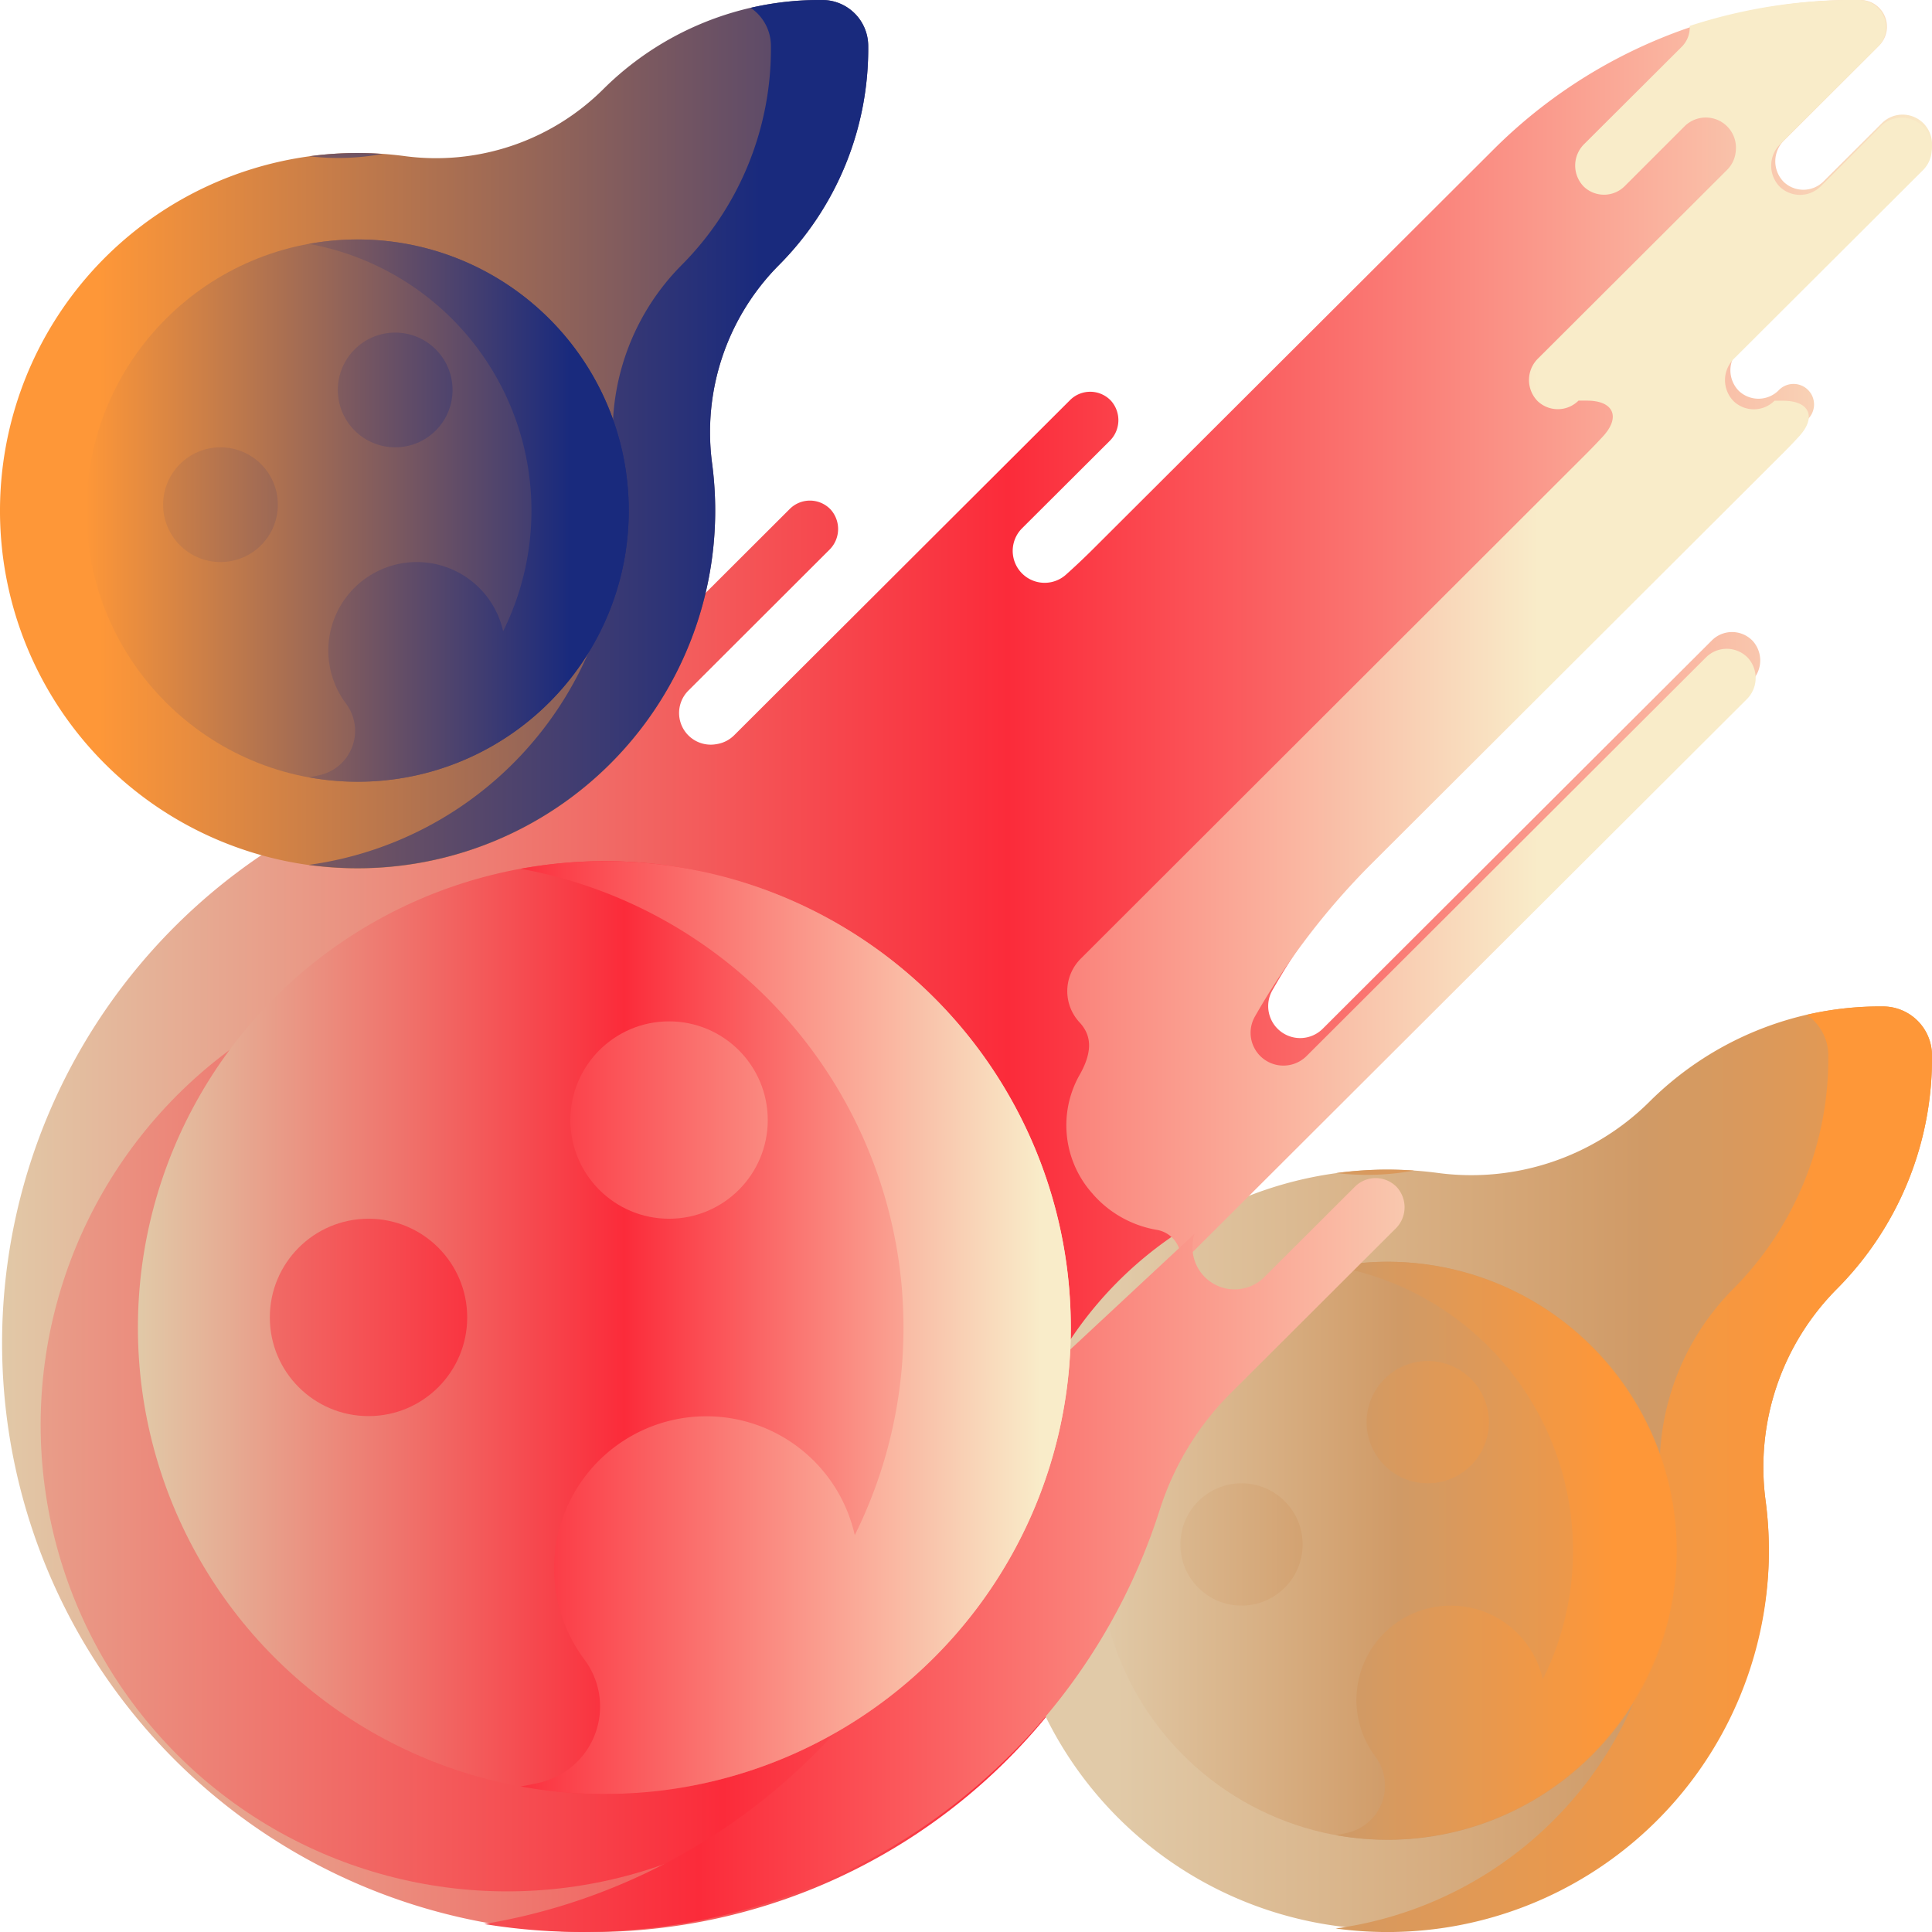
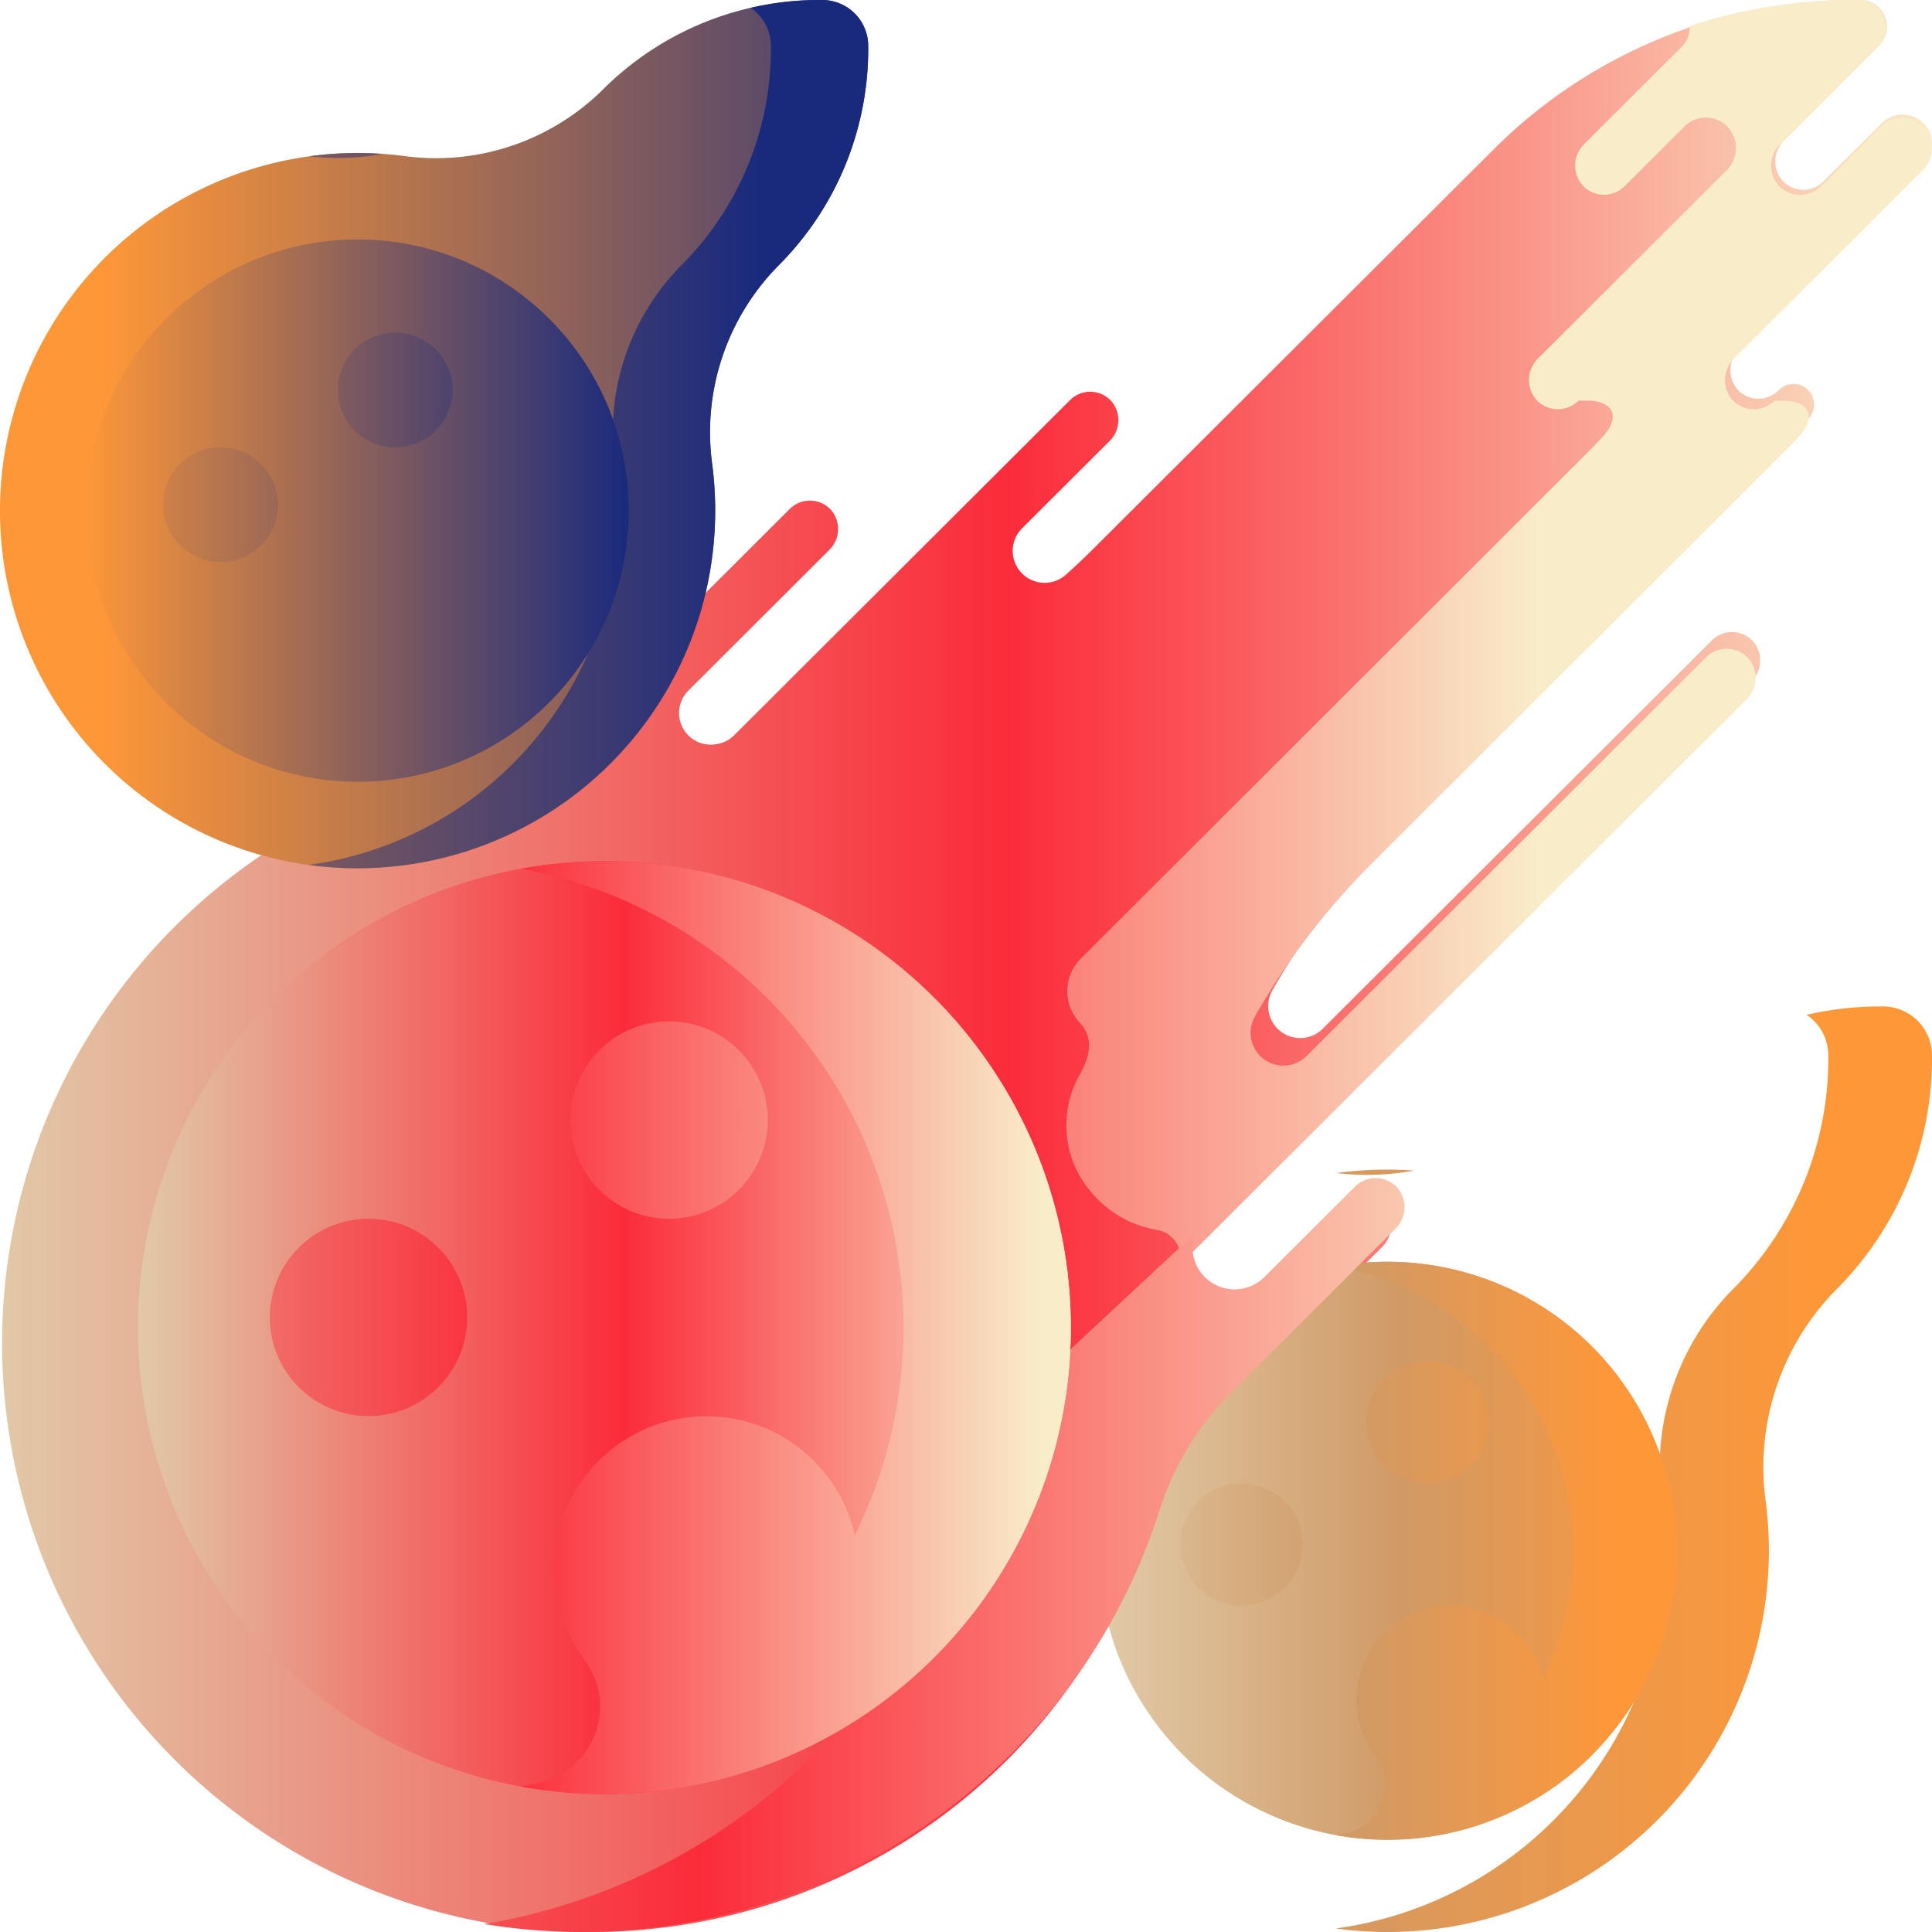
<svg xmlns="http://www.w3.org/2000/svg" xmlns:xlink="http://www.w3.org/1999/xlink" width="113" height="113" viewBox="0 0 113 113">
  <defs>
    <linearGradient id="linear-gradient" y1="0.504" x2="1" y2="0.504" gradientUnits="objectBoundingBox">
      <stop offset="0" stop-color="#e1caa8" />
      <stop offset="0.521" stop-color="#fb2b3a" />
      <stop offset="1" stop-color="#F9ECC9" />
    </linearGradient>
    <linearGradient id="linear-gradient-2" x1="0.116" y1="-0.634" x2="1.215" y2="-0.634" gradientUnits="objectBoundingBox">
      <stop offset="0" stop-color="#e1caa8" />
      <stop offset="0.521" stop-color="#d09a66" />
      <stop offset="1" stop-color="#fe9738" />
    </linearGradient>
    <linearGradient id="linear-gradient-3" x1="-8.434" y1="-86.191" x2="6.188" y2="-86.191" xlink:href="#linear-gradient-2" />
    <linearGradient id="linear-gradient-4" x1="-1.1" y1="-0.634" x2="0.809" y2="-0.634" xlink:href="#linear-gradient-2" />
    <linearGradient id="linear-gradient-5" x1="0" y1="-1.598" x2="1" y2="-1.598" xlink:href="#linear-gradient-2" />
    <linearGradient id="linear-gradient-6" x1="-0.789" y1="-1.598" x2="0.816" y2="-1.598" xlink:href="#linear-gradient-2" />
    <linearGradient id="linear-gradient-7" x1="-0.929" y1="-9.316" x2="3.547" y2="-9.316" xlink:href="#linear-gradient-2" />
    <linearGradient id="linear-gradient-8" x1="-2.452" y1="-7.316" x2="2.024" y2="-7.316" xlink:href="#linear-gradient-2" />
    <linearGradient id="linear-gradient-9" x1="-0.281" y1="-0.53" x2="1.661" y2="-0.53" xlink:href="#linear-gradient" />
    <linearGradient id="linear-gradient-10" x1="-1.547" y1="1.074" x2="0.546" y2="1.074" xlink:href="#linear-gradient" />
    <linearGradient id="linear-gradient-11" x1="-0.792" y1="-1.121" x2="1.177" y2="-1.121" xlink:href="#linear-gradient" />
    <linearGradient id="linear-gradient-12" x1="0" y1="-0.322" x2="1" y2="-0.322" xlink:href="#linear-gradient" />
    <linearGradient id="linear-gradient-13" x1="-1.091" y1="-0.322" x2="0.945" y2="-0.322" xlink:href="#linear-gradient" />
    <linearGradient id="linear-gradient-14" x1="-1.769" y1="-3.282" x2="3.905" y2="-3.282" xlink:href="#linear-gradient" />
    <linearGradient id="linear-gradient-15" x1="-3.292" y1="-1.282" x2="2.382" y2="-1.282" xlink:href="#linear-gradient" />
    <linearGradient id="linear-gradient-16" x1="0.116" y1="1.793" x2="1.215" y2="1.793" gradientUnits="objectBoundingBox">
      <stop offset="0" stop-color="#fe9738" />
      <stop offset="1" stop-color="#192a7d" />
    </linearGradient>
    <linearGradient id="linear-gradient-17" x1="-8.434" y1="340.971" x2="6.188" y2="340.971" xlink:href="#linear-gradient-16" />
    <linearGradient id="linear-gradient-18" x1="-1.1" y1="1.793" x2="0.809" y2="1.793" xlink:href="#linear-gradient-16" />
    <linearGradient id="linear-gradient-19" x1="0" y1="2.288" x2="1" y2="2.288" xlink:href="#linear-gradient-16" />
    <linearGradient id="linear-gradient-20" x1="-0.789" y1="2.288" x2="0.816" y2="2.288" xlink:href="#linear-gradient-16" />
    <linearGradient id="linear-gradient-21" x1="-0.929" y1="9.058" x2="3.547" y2="9.058" xlink:href="#linear-gradient-16" />
    <linearGradient id="linear-gradient-22" x1="-2.452" y1="11.058" x2="2.024" y2="11.058" xlink:href="#linear-gradient-16" />
  </defs>
  <g id="asteroid" transform="translate(0 0)" style="isolation: isolate">
    <path id="Path_6862" data-name="Path 6862" d="M112.984,8.655l.006-.059a1.718,1.718,0,0,0-2.923-1.39l-3.413,3.405a1.668,1.668,0,0,1-2.325.03,1.716,1.716,0,0,1,.02-2.43L109.9,2.674A1.562,1.562,0,0,0,108.851,0h-.031A29.9,29.9,0,0,0,87.369,8.729L63.97,32.076q-.8.8-1.637,1.547a1.868,1.868,0,0,1-2.558-2.72L64.893,25.8a1.705,1.705,0,0,0,.085-2.363,1.668,1.668,0,0,0-2.391-.037L42.944,43a1.843,1.843,0,0,1-.981.514l-.059.01a1.852,1.852,0,0,1-1.643-3.131L48.5,32.166a1.705,1.705,0,0,0,.085-2.363,1.668,1.668,0,0,0-2.391-.037L35.428,40.511a16.093,16.093,0,0,1-8.036,4.362,34.444,34.444,0,1,0,40,44.121,16.464,16.464,0,0,1,4.016-6.653l9.427-9.406a1.705,1.705,0,0,0,.085-2.363,1.668,1.668,0,0,0-2.391-.037l-5.157,5.146a2.4,2.4,0,0,1-4.09-1.886l.006-.077a2.384,2.384,0,0,1,.694-1.486l32.451-32.378a1.705,1.705,0,0,0,.085-2.363,1.668,1.668,0,0,0-2.391-.037L77.367,60.167a1.869,1.869,0,0,1-2.943-2.252,41.177,41.177,0,0,1,6.682-8.742l23.4-23.347q.657-.656,1.269-1.347a1.2,1.2,0,0,0-1.747-1.646,1.668,1.668,0,0,1-2.325.03,1.716,1.716,0,0,1,.02-2.43L112.49,9.689a1.716,1.716,0,0,0,.494-1.034Z" transform="translate(0 0)" fill="url(#linear-gradient)" />
    <g id="Group_1720" data-name="Group 1720" transform="translate(58.867 58.867)">
-       <path id="Path_6863" data-name="Path 6863" d="M326.133,274.836A2.866,2.866,0,0,0,323.3,272,19.1,19.1,0,0,0,309.58,277.6a14.783,14.783,0,0,1-12.4,4.131A22.307,22.307,0,0,0,272,303.978a22.3,22.3,0,0,0,44.581.577,22.541,22.541,0,0,0-.174-3.6,14.782,14.782,0,0,1,4.131-12.4A19.1,19.1,0,0,0,326.133,274.836Z" transform="translate(-272.001 -272.001)" fill="url(#linear-gradient-2)" />
      <g id="Group_1717" data-name="Group 1717" transform="translate(19.251 0)">
        <path id="Path_6864" data-name="Path 6864" d="M361.355,314.008c-.744-.051-1.5-.07-2.261-.046a22.224,22.224,0,0,0-2.292.191A15.235,15.235,0,0,0,361.355,314.008Z" transform="translate(-356.765 -304.41)" fill="url(#linear-gradient-3)" />
        <path id="Path_6865" data-name="Path 6865" d="M388.684,272a19.094,19.094,0,0,0-4.494.49,2.863,2.863,0,0,1,1.264,2.344,19.1,19.1,0,0,1-5.594,13.719,14.783,14.783,0,0,0-4.131,12.4,22.307,22.307,0,0,1-19.092,24.976,22.308,22.308,0,0,0,25.156-24.976,14.783,14.783,0,0,1,4.131-12.4,19.1,19.1,0,0,0,5.594-13.719A2.866,2.866,0,0,0,388.684,272Z" transform="translate(-356.637 -272.001)" fill="url(#linear-gradient-4)" />
      </g>
      <g id="Group_1719" data-name="Group 1719" transform="translate(5.39 14.931)">
        <circle id="Ellipse_177" data-name="Ellipse 177" cx="16.906" cy="16.906" r="16.906" transform="translate(0 0)" fill="url(#linear-gradient-5)" />
        <g id="Group_1718" data-name="Group 1718" transform="translate(4.781)">
          <path id="Path_6866" data-name="Path 6866" d="M359.726,337.646a16.987,16.987,0,0,0-3.032.277A16.9,16.9,0,0,1,368.8,362.074a5.516,5.516,0,1,0-9.8,4.506,2.832,2.832,0,0,1-1.638,4.467q-.332.074-.668.135a16.9,16.9,0,1,0,3.032-33.535Z" transform="translate(-347.602 -337.646)" fill="url(#linear-gradient-6)" />
          <circle id="Ellipse_178" data-name="Ellipse 178" cx="3.576" cy="3.576" r="3.576" transform="translate(0 12.959)" fill="url(#linear-gradient-7)" />
          <circle id="Ellipse_179" data-name="Ellipse 179" cx="3.576" cy="3.576" r="3.576" transform="translate(10.893 5.806)" fill="url(#linear-gradient-8)" />
        </g>
      </g>
    </g>
    <g id="Group_1721" data-name="Group 1721" transform="translate(2.377 0.001)">
-       <circle id="Ellipse_180" data-name="Ellipse 180" cx="27.283" cy="27.283" r="27.283" transform="translate(0 56.057)" fill="url(#linear-gradient-9)" />
      <path id="Path_6867" data-name="Path 6867" d="M335.01,7.4l-3.5,3.5a1.713,1.713,0,0,1-2.387.03,1.761,1.761,0,0,1,.02-2.494l5.7-5.684A1.6,1.6,0,0,0,333.762,0h-.032a30.713,30.713,0,0,0-9.882,1.518,1.58,1.58,0,0,1-.469,1.224l-5.7,5.684a1.761,1.761,0,0,0-.02,2.494,1.713,1.713,0,0,0,2.387-.03l3.5-3.5a1.764,1.764,0,0,1,3,1.431l-.006.061a1.756,1.756,0,0,1-.507,1.058l-11.055,11.03a1.761,1.761,0,0,0-.02,2.495,1.712,1.712,0,0,0,2.386-.031h.507c1.539,0,1.971.95.931,2.085q-.461.5-.947.988L288.232,56.073a2.683,2.683,0,0,0-.072,3.723c.644.694.843,1.612-.006,3.094a5.987,5.987,0,0,0,.736,6.891l.129.148a6.4,6.4,0,0,0,3.691,2.01,1.7,1.7,0,0,1,.926.507,1.682,1.682,0,0,1,.4,1.529l33.137-33.063a1.75,1.75,0,0,0,.087-2.426,1.713,1.713,0,0,0-2.455-.038L301.442,61.765a1.919,1.919,0,0,1-3.017-2.319,42.273,42.273,0,0,1,6.855-8.967L329.3,26.513q.486-.484.947-.988c1.04-1.135.608-2.085-.931-2.085h-.507a1.712,1.712,0,0,1-2.386.031,1.761,1.761,0,0,1,.02-2.495L337.5,9.947A1.756,1.756,0,0,0,338,8.889c0-.02,0-.04.006-.061a1.764,1.764,0,0,0-3-1.431Z" transform="translate(-227.398 -0.002)" fill="url(#linear-gradient-10)" />
      <path id="Path_6868" data-name="Path 6868" d="M181.457,316.646l-5.294,5.283a2.464,2.464,0,0,1-4.2-1.936c0-.026,0-.053.007-.079a2.416,2.416,0,0,1,.1-.509l-9.449,8.8a18.855,18.855,0,0,0-4.056,7.388,35.634,35.634,0,0,1-28.039,24.178,35.456,35.456,0,0,0,39.5-24.178,16.9,16.9,0,0,1,4.123-6.83l9.678-9.656a1.75,1.75,0,0,0,.087-2.426A1.712,1.712,0,0,0,181.457,316.646Z" transform="translate(-104.586 -247.239)" fill="url(#linear-gradient-11)" />
    </g>
    <g id="Group_1723" data-name="Group 1723" transform="translate(8.066 50.368)">
      <circle id="Ellipse_181" data-name="Ellipse 181" cx="27.283" cy="27.283" r="27.283" transform="translate(0 0)" fill="url(#linear-gradient-12)" />
      <g id="Group_1722" data-name="Group 1722" transform="translate(7.716)">
        <path id="Path_6869" data-name="Path 6869" d="M138.79,234.637a27.4,27.4,0,0,0-4.894.446,27.276,27.276,0,0,1,19.538,38.976,8.9,8.9,0,1,0-15.816,7.271,4.571,4.571,0,0,1-2.644,7.209q-.536.12-1.079.218a27.281,27.281,0,1,0,4.894-54.12Z" transform="translate(-119.222 -234.637)" fill="url(#linear-gradient-13)" />
        <circle id="Ellipse_182" data-name="Ellipse 182" cx="5.772" cy="5.772" r="5.772" transform="translate(0 20.914)" fill="url(#linear-gradient-14)" />
        <circle id="Ellipse_183" data-name="Ellipse 183" cx="5.772" cy="5.772" r="5.772" transform="translate(17.579 9.37)" fill="url(#linear-gradient-15)" />
      </g>
    </g>
    <g id="Group_1727" data-name="Group 1727" transform="translate(0 0)">
      <path id="Path_6870" data-name="Path 6870" d="M50.779,2.659A2.688,2.688,0,0,0,48.121,0,17.919,17.919,0,0,0,35.251,5.249,13.868,13.868,0,0,1,23.623,9.124,20.927,20.927,0,0,0,0,30a20.915,20.915,0,0,0,41.819.541,21.125,21.125,0,0,0-.164-3.381,13.866,13.866,0,0,1,3.876-11.628A17.919,17.919,0,0,0,50.779,2.659Z" transform="translate(0 0)" fill="url(#linear-gradient-16)" />
      <g id="Group_1724" data-name="Group 1724" transform="translate(18.058 0)">
        <path id="Path_6871" data-name="Path 6871" d="M83.82,39.406c-.7-.048-1.405-.066-2.121-.043a20.843,20.843,0,0,0-2.15.179A14.29,14.29,0,0,0,83.82,39.406Z" transform="translate(-79.514 -30.402)" fill="url(#linear-gradient-17)" />
        <path id="Path_6872" data-name="Path 6872" d="M109.456,0a17.9,17.9,0,0,0-4.216.459,2.685,2.685,0,0,1,1.185,2.2,17.919,17.919,0,0,1-5.247,12.869A13.867,13.867,0,0,0,97.3,27.156,20.925,20.925,0,0,1,79.393,50.586a20.926,20.926,0,0,0,23.6-23.429,13.867,13.867,0,0,1,3.876-11.628,17.919,17.919,0,0,0,5.247-12.869A2.688,2.688,0,0,0,109.456,0Z" transform="translate(-79.393 0)" fill="url(#linear-gradient-18)" />
      </g>
      <g id="Group_1726" data-name="Group 1726" transform="translate(5.056 14.006)">
        <circle id="Ellipse_184" data-name="Ellipse 184" cx="15.859" cy="15.859" r="15.859" transform="translate(0 0)" fill="url(#linear-gradient-19)" />
        <g id="Group_1725" data-name="Group 1725" transform="translate(4.485)">
-           <path id="Path_6873" data-name="Path 6873" d="M82.293,61.579a15.949,15.949,0,0,0-2.845.259A15.854,15.854,0,0,1,90.805,84.493a5.174,5.174,0,1,0-9.193,4.227,2.657,2.657,0,0,1-1.537,4.19q-.311.07-.627.127a15.858,15.858,0,1,0,2.844-31.458Z" transform="translate(-70.919 -61.579)" fill="url(#linear-gradient-20)" />
          <circle id="Ellipse_185" data-name="Ellipse 185" cx="3.355" cy="3.355" r="3.355" transform="translate(0 12.157)" fill="url(#linear-gradient-21)" />
          <circle id="Ellipse_186" data-name="Ellipse 186" cx="3.355" cy="3.355" r="3.355" transform="translate(10.218 5.447)" fill="url(#linear-gradient-22)" />
        </g>
      </g>
    </g>
  </g>
</svg>